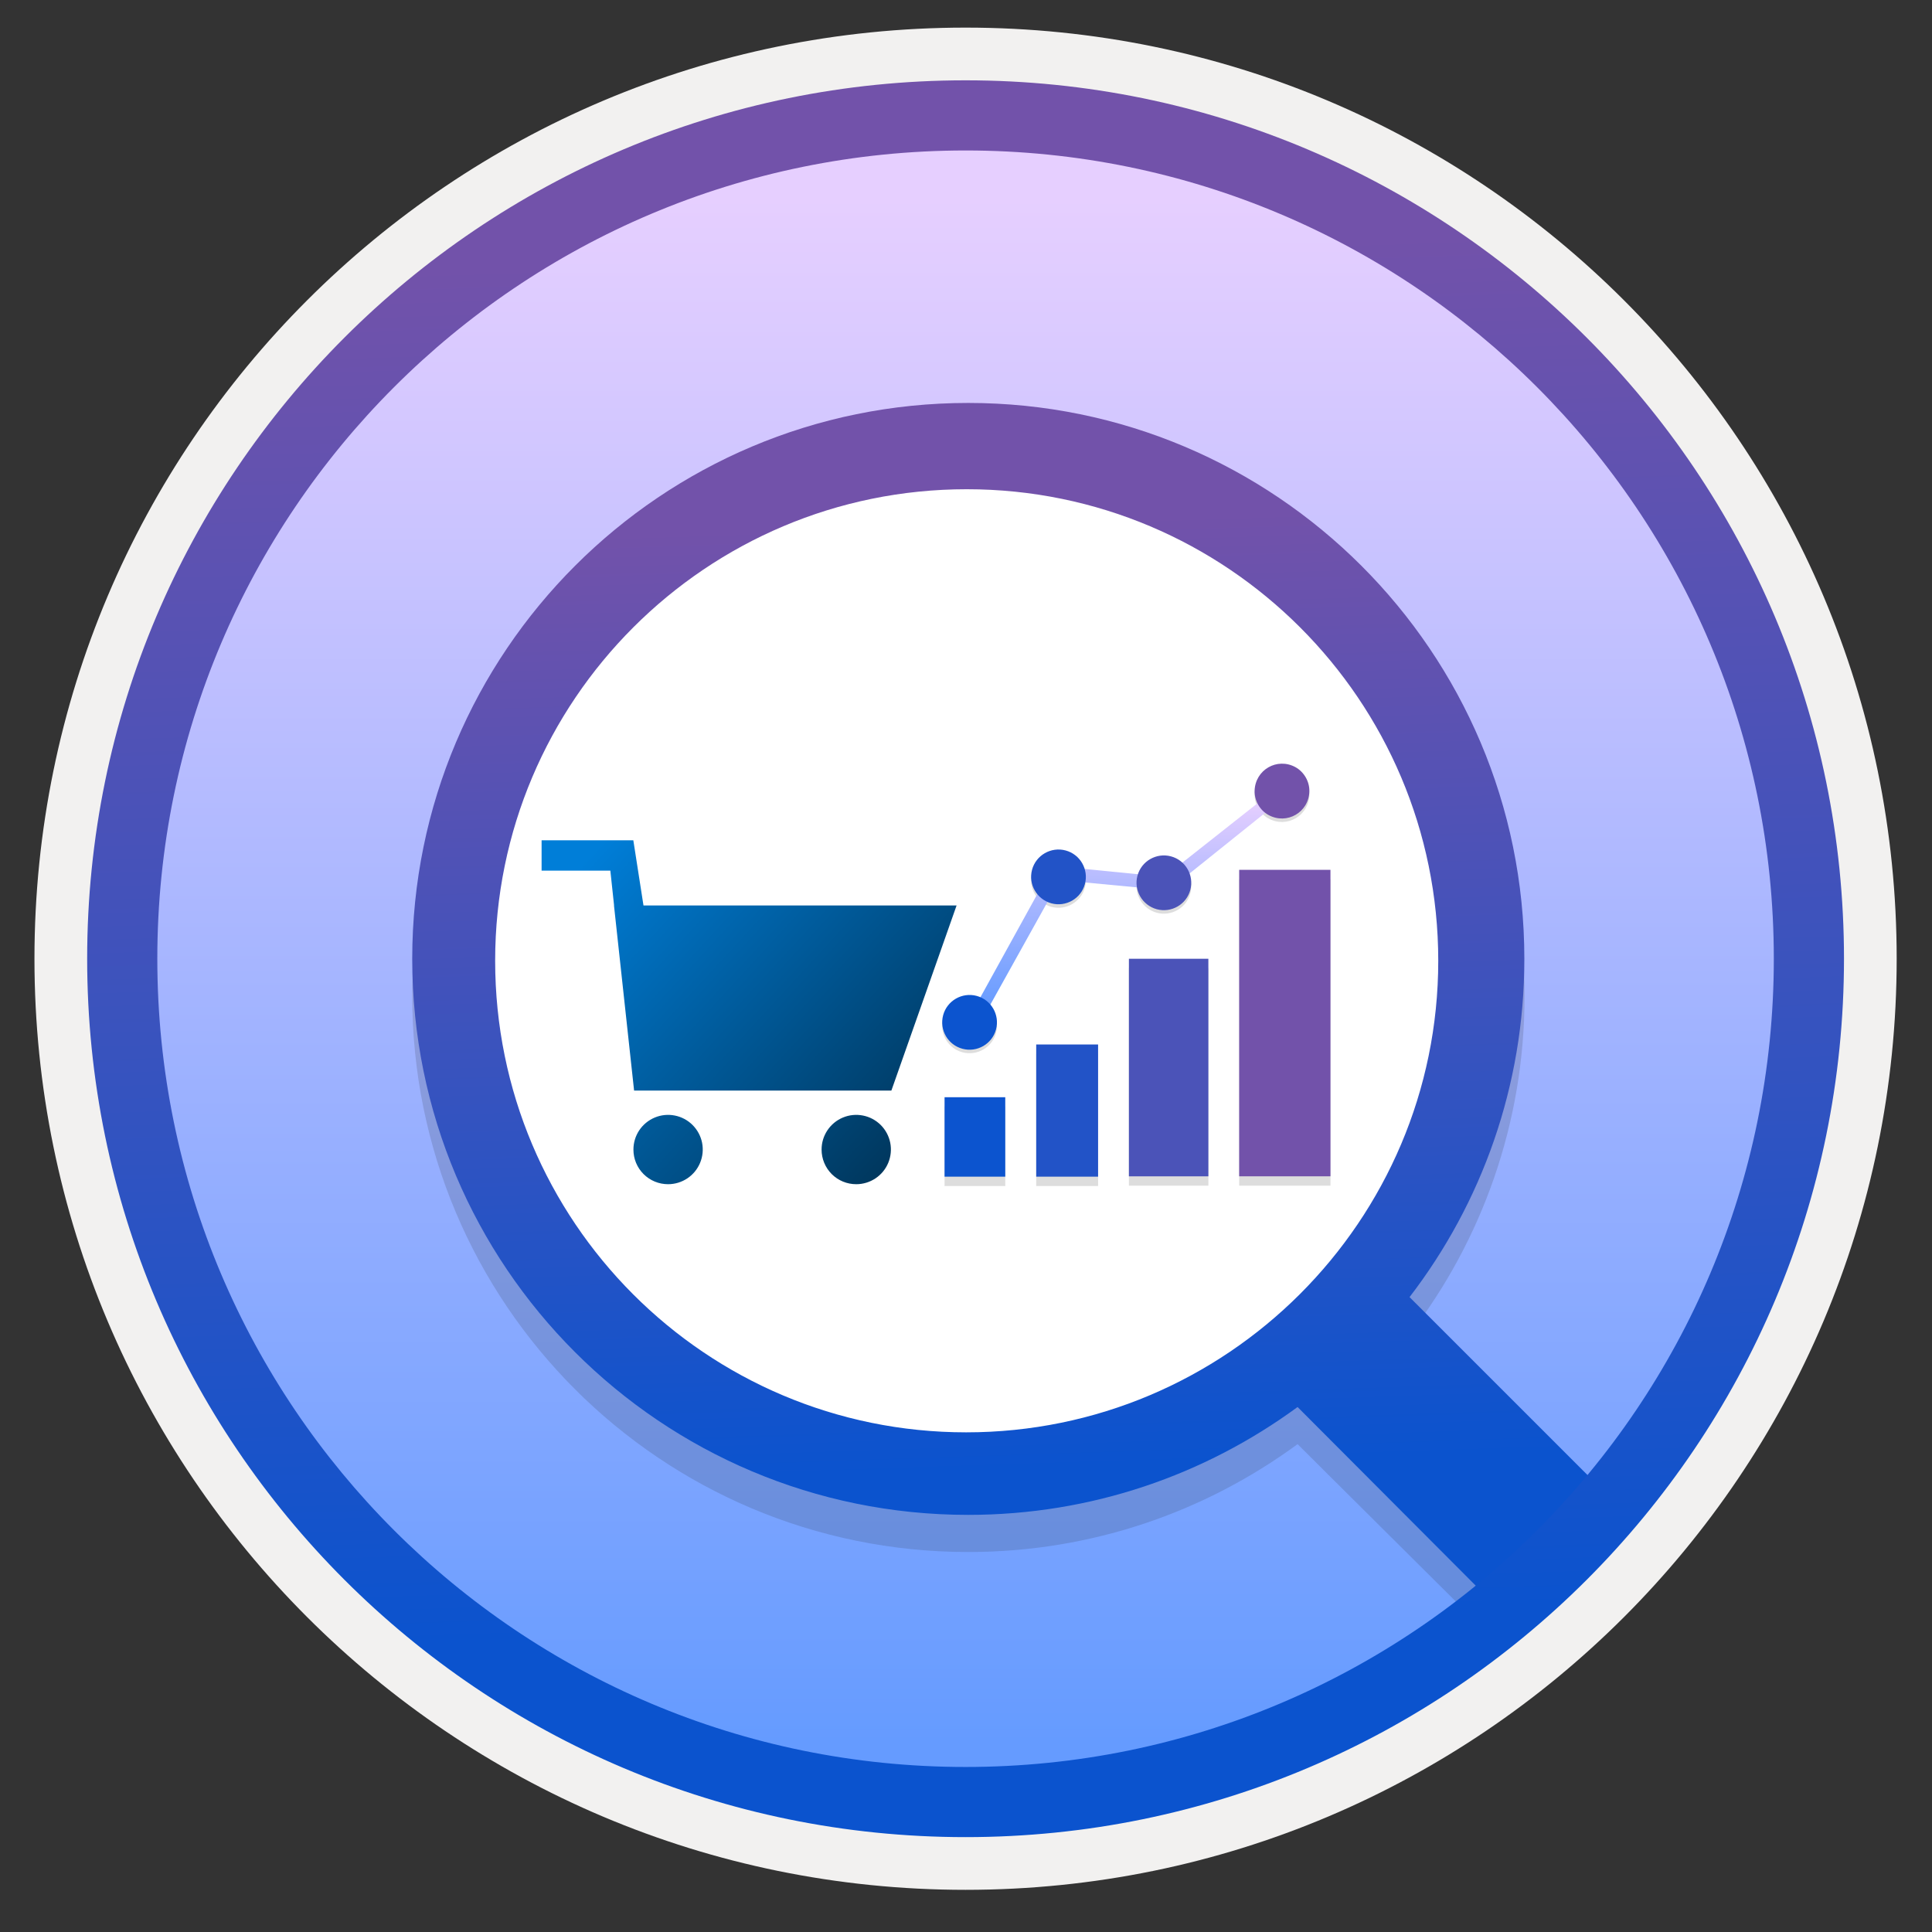
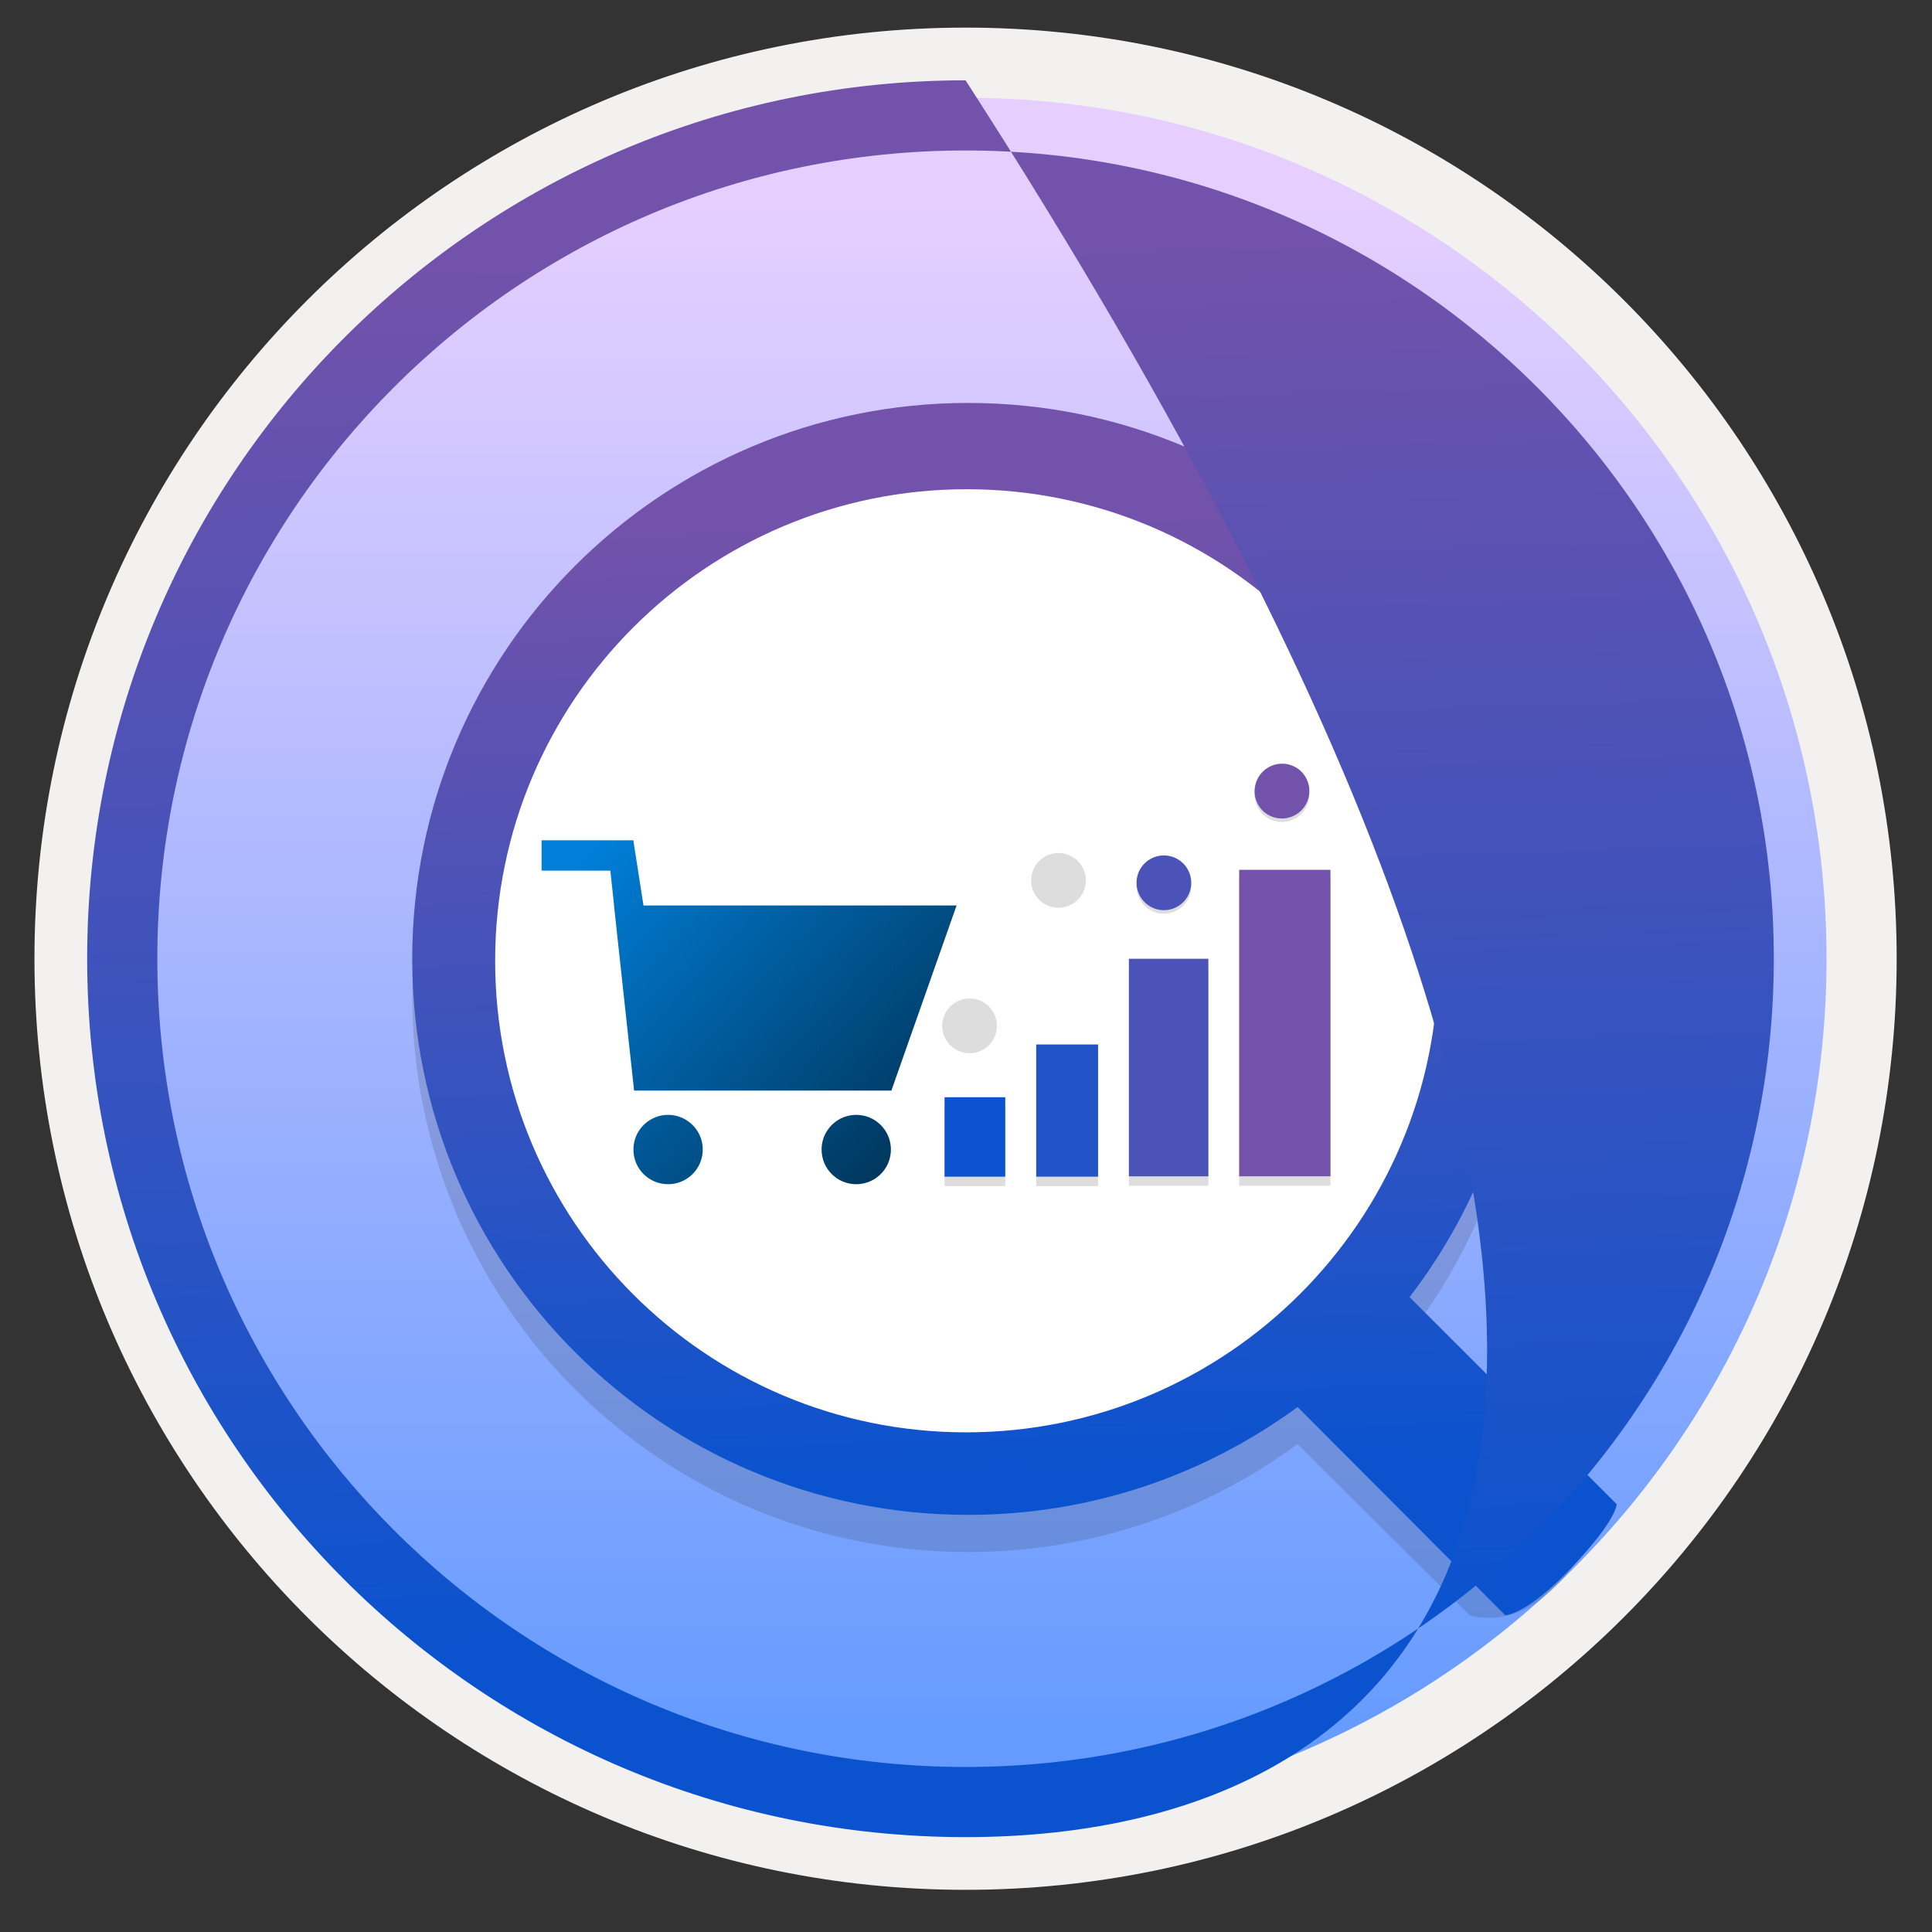
<svg xmlns="http://www.w3.org/2000/svg" width="103" height="103" viewBox="0 0 103 103" fill="none">
  <rect x="0" y="0" width="103" height="103" fill="#333333" stroke="none" />
  <path d="M51.477 97.922C25.628 97.922 4.667 76.972 4.667 51.112C4.667 25.252 25.628 4.302 51.477 4.302C77.328 4.302 98.287 25.262 98.287 51.112C98.287 76.962 77.328 97.922 51.477 97.922Z" fill="url(#paint0_linear_804_6255)" />
  <path fill-rule="evenodd" clip-rule="evenodd" d="M97.377 51.112C97.377 76.462 76.827 97.012 51.477 97.012C26.127 97.012 5.577 76.462 5.577 51.112C5.577 25.762 26.127 5.212 51.477 5.212C76.827 5.212 97.377 25.762 97.377 51.112ZM51.477 1.472C78.897 1.472 101.117 23.692 101.117 51.112C101.117 78.532 78.887 100.752 51.477 100.752C24.057 100.752 1.837 78.522 1.837 51.112C1.837 23.692 24.057 1.472 51.477 1.472Z" fill="#F2F1F0" />
  <path opacity="0.15" d="M84.267 80.182L75.157 71.132C78.998 66.132 81.278 59.882 81.278 53.102C81.278 36.722 67.987 23.462 51.627 23.462C35.267 23.462 21.977 36.722 21.977 53.102C21.977 69.482 35.237 82.742 51.617 82.742C58.188 82.742 64.237 80.612 69.177 76.992L78.338 86.102C78.338 86.102 80.657 87.012 83.088 84.432C85.517 81.862 84.267 80.182 84.267 80.182ZM26.398 53.212C26.398 39.332 37.657 28.072 51.538 28.072C65.418 28.072 76.677 39.332 76.677 53.212C76.677 67.092 65.388 78.352 51.508 78.352C37.627 78.352 26.398 67.092 26.398 53.212Z" fill="#1F1D20" />
  <path d="M51.337 78.552C66.47 78.552 78.737 66.285 78.737 51.152C78.737 36.02 66.47 23.752 51.337 23.752C36.205 23.752 23.938 36.02 23.938 51.152C23.938 66.285 36.205 78.552 51.337 78.552Z" fill="white" />
  <path d="M86.188 80.192L75.147 69.152C78.987 64.152 81.267 57.902 81.267 51.122C81.267 34.742 67.978 21.482 51.617 21.482C35.258 21.482 21.977 34.742 21.977 51.122C21.977 67.502 35.237 80.762 51.617 80.762C58.188 80.762 64.237 78.632 69.177 75.012L80.248 86.112C80.248 86.112 81.368 86.122 83.808 83.552C86.237 80.972 86.188 80.192 86.188 80.192ZM26.398 51.222C26.398 37.342 37.657 26.082 51.538 26.082C65.418 26.082 76.677 37.342 76.677 51.222C76.677 65.102 65.388 76.362 51.508 76.362C37.627 76.362 26.398 65.102 26.398 51.222Z" fill="url(#paint1_linear_804_6255)" />
-   <path fill-rule="evenodd" clip-rule="evenodd" d="M94.567 51.112C94.567 74.912 75.278 94.202 51.477 94.202C27.677 94.202 8.387 74.912 8.387 51.112C8.387 27.312 27.677 8.022 51.477 8.022C75.278 8.022 94.567 27.312 94.567 51.112ZM51.477 4.282C77.338 4.282 98.308 25.252 98.308 51.112C98.308 76.972 77.338 97.942 51.477 97.942C25.617 97.942 4.647 76.972 4.647 51.112C4.647 25.252 25.608 4.282 51.477 4.282Z" fill="url(#paint2_linear_804_6255)" />
+   <path fill-rule="evenodd" clip-rule="evenodd" d="M94.567 51.112C94.567 74.912 75.278 94.202 51.477 94.202C27.677 94.202 8.387 74.912 8.387 51.112C8.387 27.312 27.677 8.022 51.477 8.022C75.278 8.022 94.567 27.312 94.567 51.112ZM51.477 4.282C98.308 76.972 77.338 97.942 51.477 97.942C25.617 97.942 4.647 76.972 4.647 51.112C4.647 25.252 25.608 4.282 51.477 4.282Z" fill="url(#paint2_linear_804_6255)" />
  <path d="M35.617 63.133C35.983 63.133 36.341 63.024 36.645 62.821C36.949 62.618 37.185 62.329 37.325 61.991C37.465 61.653 37.501 61.281 37.43 60.922C37.358 60.564 37.181 60.235 36.922 59.976C36.663 59.718 36.334 59.542 35.975 59.472C35.616 59.401 35.244 59.438 34.907 59.579C34.569 59.72 34.281 59.957 34.078 60.262C33.876 60.566 33.769 60.924 33.77 61.29C33.77 61.532 33.817 61.773 33.91 61.996C34.003 62.22 34.139 62.424 34.311 62.595C34.483 62.766 34.687 62.902 34.911 62.994C35.135 63.086 35.375 63.133 35.617 63.133V63.133Z" fill="url(#paint3_linear_804_6255)" />
  <path d="M45.649 63.133C46.014 63.133 46.372 63.024 46.676 62.821C46.98 62.618 47.217 62.329 47.356 61.991C47.496 61.653 47.532 61.281 47.461 60.922C47.389 60.564 47.213 60.235 46.954 59.976C46.695 59.718 46.365 59.542 46.006 59.472C45.647 59.401 45.276 59.438 44.938 59.579C44.6 59.72 44.312 59.957 44.11 60.262C43.907 60.566 43.8 60.924 43.801 61.29C43.801 61.532 43.849 61.773 43.942 61.996C44.035 62.22 44.171 62.424 44.342 62.595C44.514 62.766 44.718 62.902 44.942 62.994C45.166 63.086 45.406 63.133 45.649 63.133V63.133Z" fill="url(#paint4_linear_804_6255)" />
  <path d="M34.306 48.273L33.764 44.797H28.874V46.415H32.539L32.738 48.273H32.733L33.805 58.141H47.522L50.998 48.273H34.306Z" fill="url(#paint5_linear_804_6255)" />
  <path opacity="0.15" d="M70.931 46.873H66.064V63.212H70.931V46.873Z" fill="#1F1D20" />
  <path opacity="0.15" d="M64.421 51.614H60.185V63.212H64.421V51.614Z" fill="#1F1D20" />
  <path opacity="0.15" d="M58.53 56.184H55.243V63.231H58.543V56.184H58.53Z" fill="#1F1D20" />
  <path opacity="0.15" d="M53.599 58.996H50.357V63.231H53.593V58.996H53.599Z" fill="#1F1D20" />
  <path opacity="0.15" d="M67.625 43.635C68.605 44.172 69.774 43.496 69.806 42.377C69.819 41.853 69.521 41.341 69.066 41.088C68.087 40.551 66.917 41.227 66.886 42.346C66.873 42.87 67.164 43.382 67.625 43.635Z" fill="#1F1D20" />
  <path opacity="0.15" d="M56.052 48.346C56.829 48.554 57.632 48.093 57.84 47.315C58.049 46.538 57.588 45.735 56.81 45.527C56.033 45.318 55.23 45.779 55.021 46.557C54.813 47.334 55.274 48.131 56.052 48.346Z" fill="#1F1D20" />
  <path opacity="0.15" d="M61.671 48.661C62.448 48.869 63.251 48.408 63.459 47.63C63.668 46.853 63.207 46.05 62.429 45.842C61.652 45.633 60.849 46.094 60.641 46.872C60.432 47.649 60.893 48.446 61.671 48.661Z" fill="#1F1D20" />
  <path opacity="0.15" d="M51.311 56.1C52.089 56.308 52.892 55.847 53.1 55.069C53.309 54.292 52.847 53.489 52.07 53.281C51.292 53.072 50.49 53.534 50.281 54.311C50.072 55.095 50.534 55.891 51.311 56.1Z" fill="#1F1D20" />
-   <path d="M52.266 54.515L51.678 54.237L56.134 46.159L62.075 46.747L68.238 41.88L68.719 42.316L62.297 47.468L56.494 46.918L52.266 54.515Z" fill="url(#paint6_linear_804_6255)" />
-   <path d="M51.311 55.913C52.089 56.122 52.892 55.66 53.1 54.883C53.309 54.105 52.847 53.303 52.07 53.094C51.292 52.886 50.49 53.347 50.281 54.124C50.072 54.908 50.534 55.705 51.311 55.913Z" fill="#0C54CF" />
  <path d="M61.671 48.474C62.448 48.682 63.251 48.221 63.459 47.444C63.668 46.666 63.207 45.864 62.429 45.655C61.652 45.446 60.849 45.908 60.641 46.685C60.432 47.463 60.893 48.259 61.671 48.474Z" fill="#4B53B8" />
-   <path d="M56.052 48.159C56.829 48.368 57.632 47.906 57.84 47.129C58.049 46.351 57.588 45.548 56.81 45.34C56.033 45.131 55.23 45.593 55.021 46.37C54.813 47.148 55.274 47.944 56.052 48.159Z" fill="#2253C7" />
  <path d="M67.626 43.449C68.605 43.986 69.775 43.31 69.806 42.191C69.819 41.666 69.522 41.154 69.067 40.901C68.087 40.364 66.918 41.04 66.886 42.159C66.874 42.684 67.164 43.196 67.626 43.449Z" fill="#7252AA" />
  <path d="M53.599 58.496H50.357V62.731H53.593V58.496H53.599Z" fill="#0C54CF" />
  <path d="M58.529 55.684H55.243V62.731H58.542V55.684H58.529Z" fill="#2253C7" />
  <path d="M64.421 51.114H60.185V62.713H64.421V51.114Z" fill="#4B53B8" />
  <path d="M70.93 46.373H66.064V62.712H70.93V46.373Z" fill="#7252AA" />
  <defs>
    <linearGradient id="paint0_linear_804_6255" x1="51.477" y1="92.943" x2="51.477" y2="10.572" gradientUnits="userSpaceOnUse">
      <stop stop-color="#659BFF" />
      <stop offset="1" stop-color="#E6CFFF" />
    </linearGradient>
    <linearGradient id="paint1_linear_804_6255" x1="61.979" y1="78.027" x2="60.317" y2="27.592" gradientUnits="userSpaceOnUse">
      <stop stop-color="#0B53CE" />
      <stop offset="1" stop-color="#7252AA" />
    </linearGradient>
    <linearGradient id="paint2_linear_804_6255" x1="62.996" y1="86.225" x2="60.602" y2="13.136" gradientUnits="userSpaceOnUse">
      <stop stop-color="#0B53CE" />
      <stop offset="1" stop-color="#7252AA" />
    </linearGradient>
    <linearGradient id="paint3_linear_804_6255" x1="25.541" y1="51.999" x2="46.409" y2="71.239" gradientUnits="userSpaceOnUse">
      <stop stop-color="#007ED8" />
      <stop offset="0.93" stop-color="#002D4C" />
    </linearGradient>
    <linearGradient id="paint4_linear_804_6255" x1="30.15" y1="47.002" x2="51.019" y2="66.242" gradientUnits="userSpaceOnUse">
      <stop stop-color="#007ED8" />
      <stop offset="0.93" stop-color="#002D4C" />
    </linearGradient>
    <linearGradient id="paint5_linear_804_6255" x1="32.687" y1="44.25" x2="53.556" y2="63.491" gradientUnits="userSpaceOnUse">
      <stop stop-color="#007ED8" />
      <stop offset="0.93" stop-color="#002D4C" />
    </linearGradient>
    <linearGradient id="paint6_linear_804_6255" x1="60.198" y1="53.843" x2="60.198" y2="42.726" gradientUnits="userSpaceOnUse">
      <stop stop-color="#659BFF" />
      <stop offset="1" stop-color="#E6CFFF" />
    </linearGradient>
  </defs>
</svg>